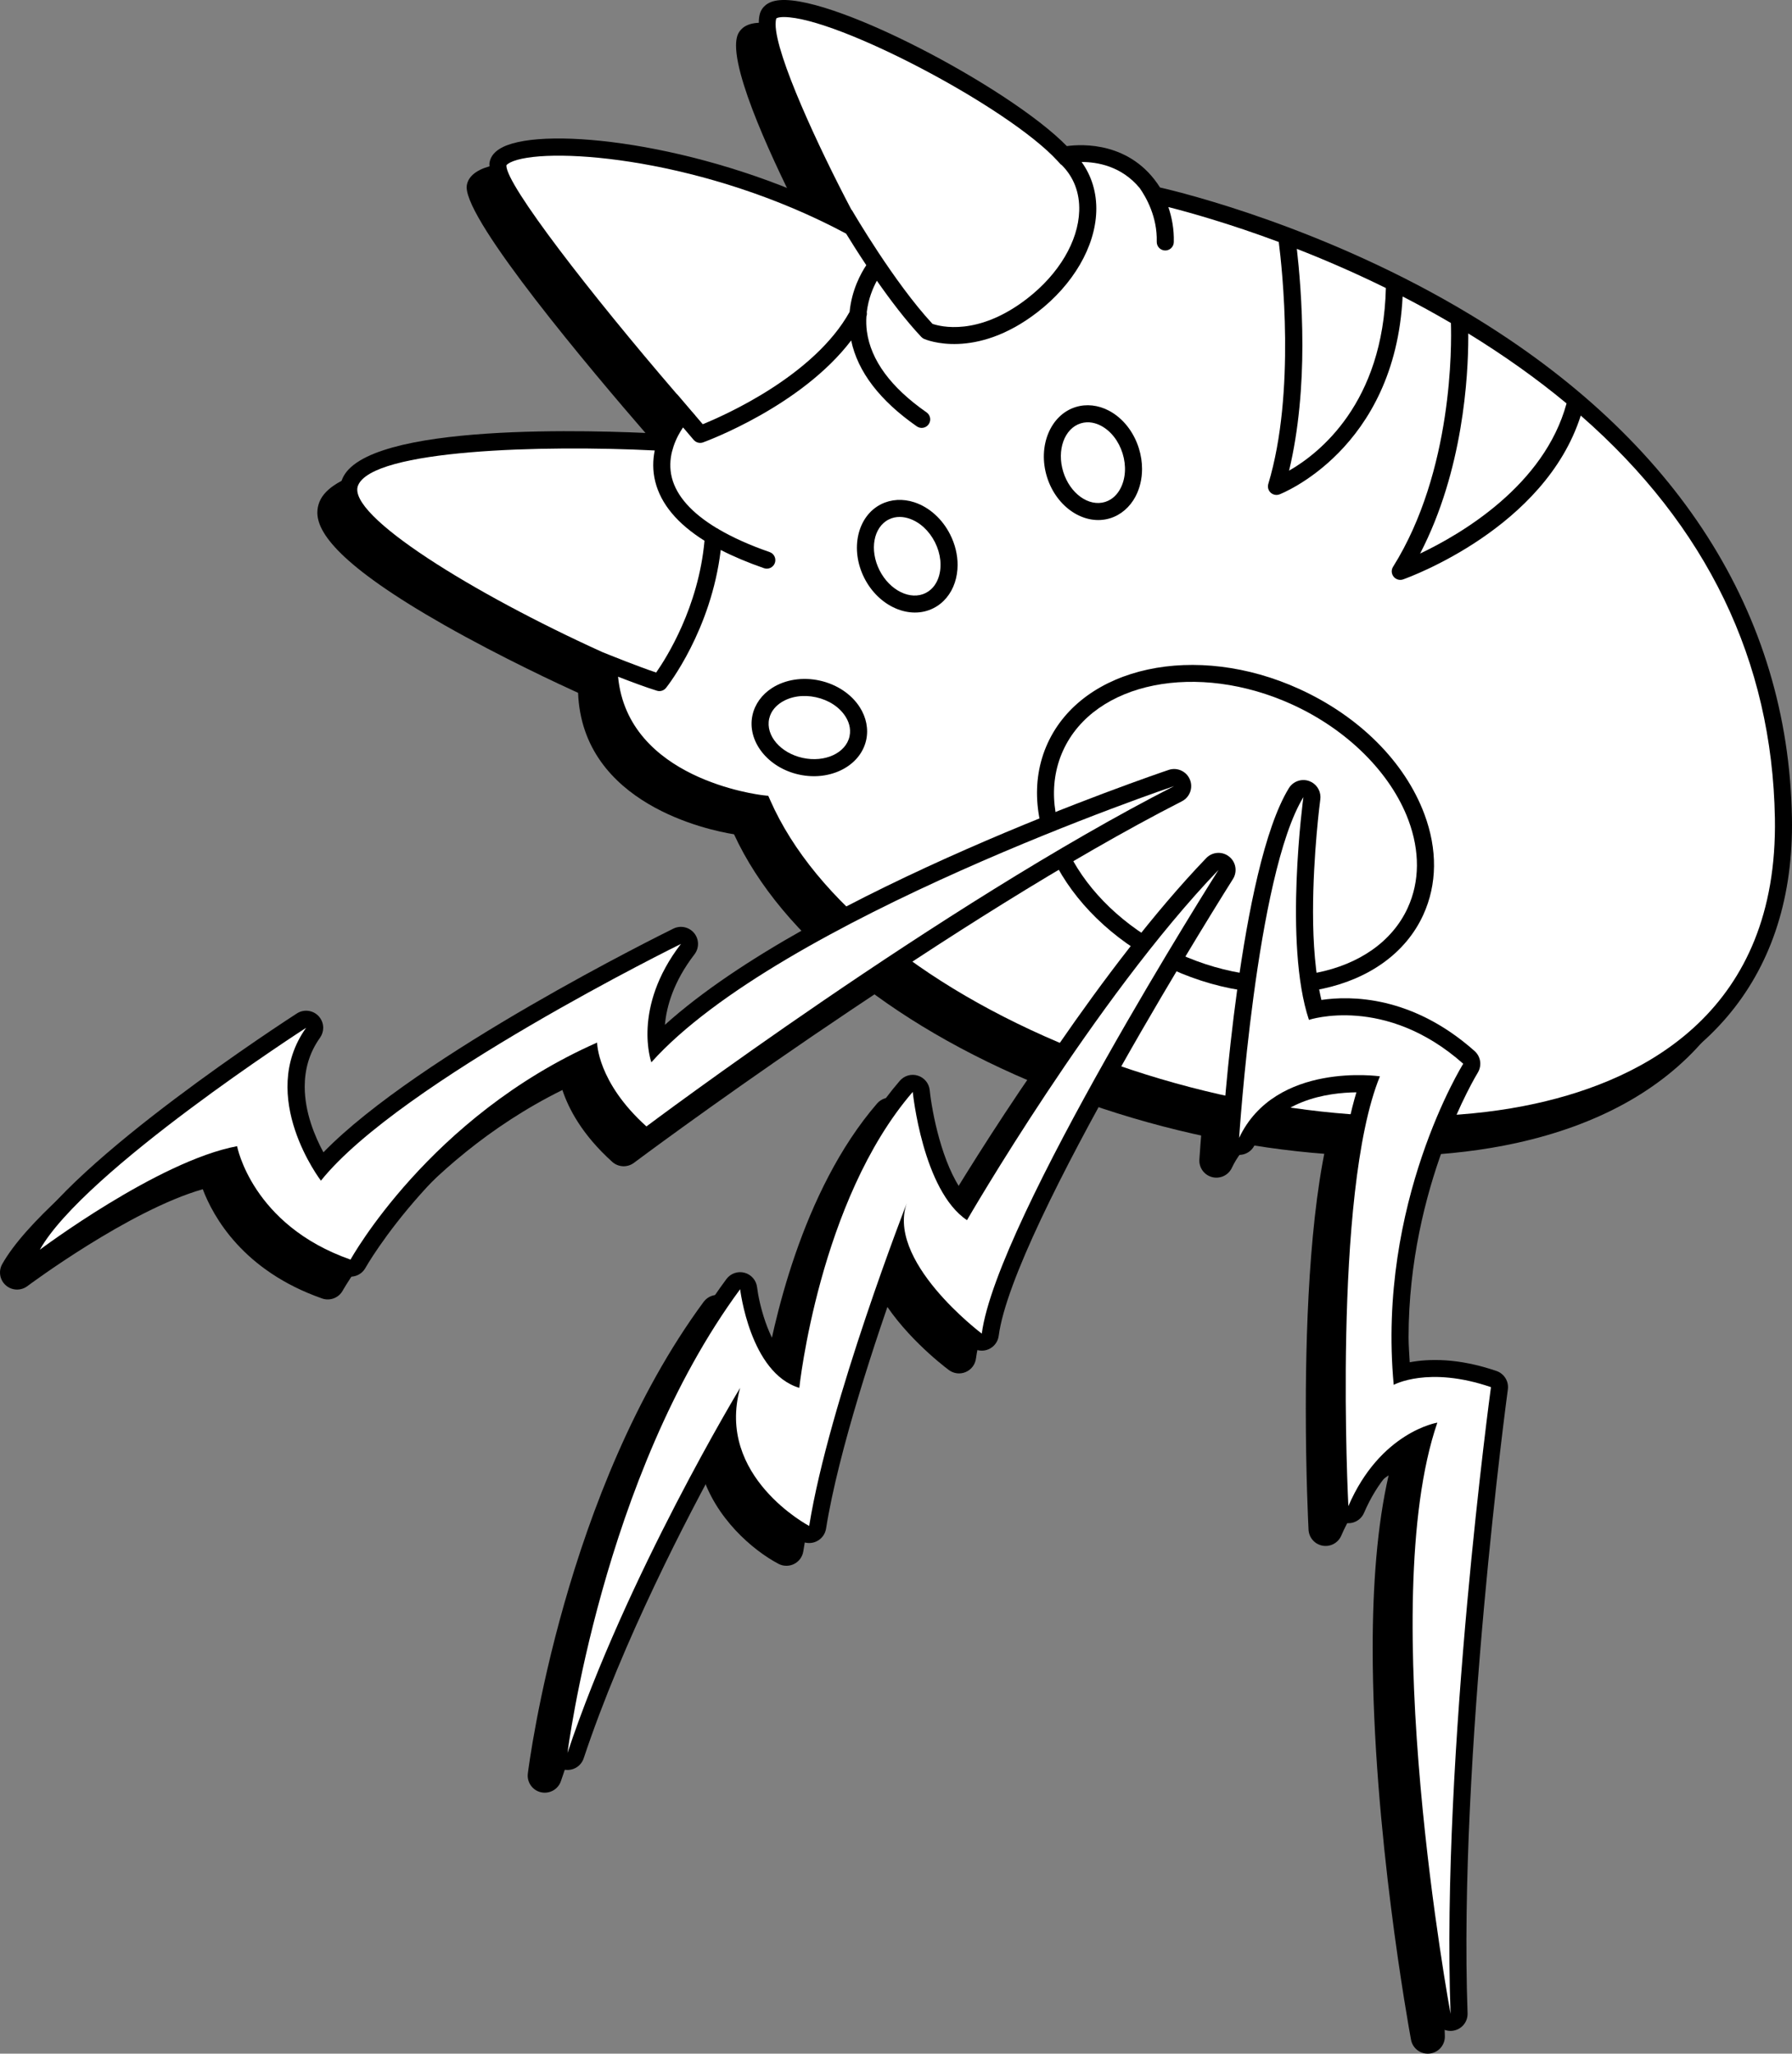
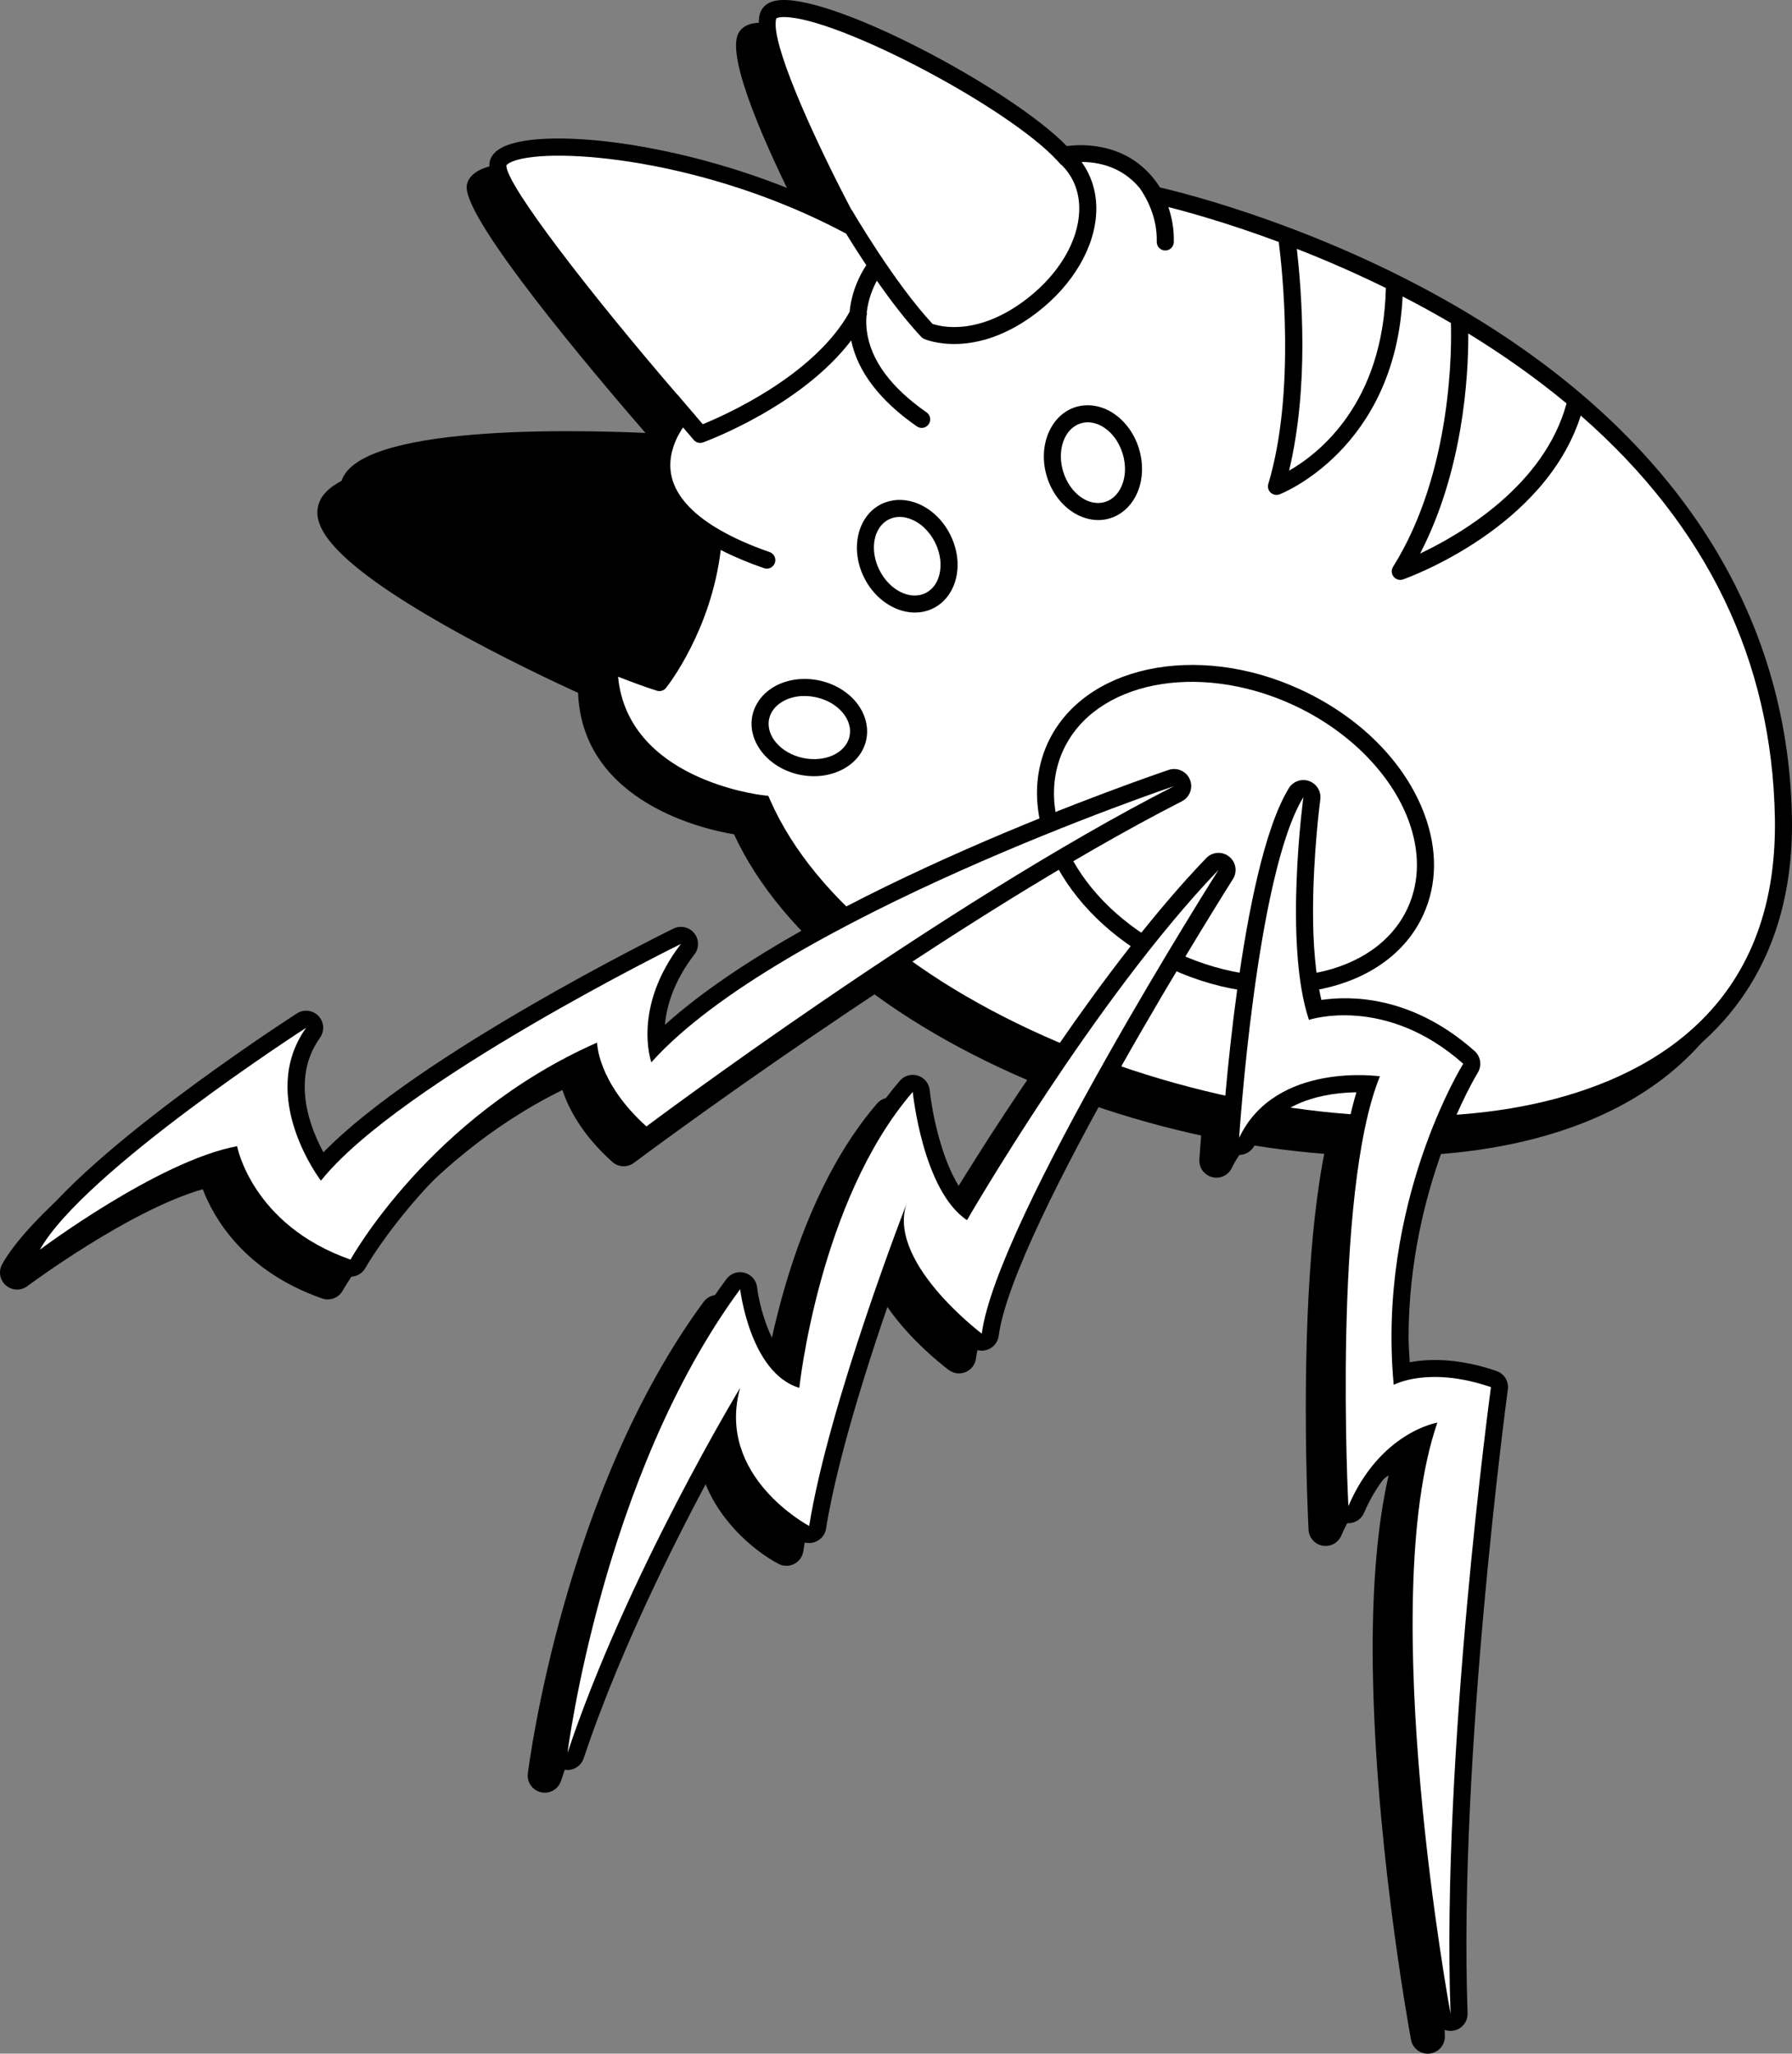
<svg xmlns="http://www.w3.org/2000/svg" version="1.1" id="Layer_1" x="0px" y="0px" viewBox="0 0 339.162 388.616" style="enable-background:new 0 0 339.162 388.616;" xml:space="preserve">
  <rect x="0" y="0" width="339.162" height="388.616" fill="#808080" stroke="none" />
  <g>
    <path d="M142.35,4.471c-1.953,0.437-2.602,1.67-2.816,2.366   c-0.152,0.503-0.227,1.105-0.227,1.794c0,7.641,8.909,25.789,13.626,34.868   c-25.089-12.083-53.79-15.354-62.009-11.39c-1.484,0.717-2.346,1.693-2.568,2.9   c-0.023,0.127-0.035,0.264-0.035,0.412c0,6.682,23.215,34.258,34.408,47.168   c-1.039,1.251-1.744,2.732-2.151,3.777c-11.7-0.625-55.78-2.24-60.122,8.615   c-0.23,0.584-0.396,1.245-0.396,2.007c0,3.743,4.023,9.917,23.974,21.258   c10.87,6.179,22.23,11.433,25.376,12.862c0.826,21.07,24.71,25.998,29.514,26.765   c8.983,19.48,31.311,37.283,61.49,48.935c29.466,11.373,61.833,14.921,86.583,9.486   c30.908-6.791,47.863-26.613,47.863-55.893c0-0.445-0.004-0.889-0.012-1.334   c-0.672-38.659-21.719-71.582-60.865-95.213c-27.164-16.395-54.453-23.088-58.74-24.071   c-5.496-8.683-14.73-8.229-17.634-7.827C186.782,20.838,151.761,2.361,142.35,4.471z" />
    <g>
      <path d="M115.877,219.861c1.148,1.031,2.865,1.11,4.102,0.185    c0.558-0.416,56.291-42.097,99.406-64.113c1.506-0.77,2.162-2.57,1.506-4.129    c-0.662-1.561-2.408-2.348-4.008-1.805c-2.895,0.974-67.208,22.879-95.347,48.232    c0.308-3.475,1.623-8.168,5.6-13.336c0.445-0.583,0.67-1.274,0.67-1.969    c0-0.727-0.244-1.453-0.735-2.045c-0.948-1.163-2.573-1.518-3.92-0.855    c-2.073,1.02-48.2,23.801-66.243,42.334c-1.607-2.974-3.541-7.541-3.541-12.428    c0-3.088,0.775-6.29,2.896-9.261c0.404-0.566,0.602-1.222,0.602-1.875    c0-0.809-0.3-1.611-0.892-2.23c-1.066-1.125-2.786-1.327-4.087-0.489    c-1.742,1.122-42.775,27.68-51.469,43.134c-0.75,1.333-0.466,3.006,0.685,4.014    c1.147,1.008,2.845,1.072,4.068,0.158c0.203-0.152,19.273-14.367,33.206-18.346    c1.986,5.232,7.638,15.439,22.591,20.675c1.488,0.518,3.132-0.108,3.894-1.485    c0.137-0.252,13.728-24.217,41.58-37.966C107.587,209.715,110.107,214.666,115.877,219.861z" />
      <path d="M278.922,263.736c-7.283-2.49-12.838-2.317-16.414-1.646    c-0.08-1.567-0.221-3.167-0.221-4.69c0-28.676,12.943-49.854,13.09-50.089    c0.322-0.524,0.486-1.116,0.486-1.705c0-0.896-0.375-1.784-1.086-2.417    c-11.857-10.524-23.459-10.477-28.99-9.662c-1.154-4.875-1.584-10.828-1.584-16.635    c0-10.969,1.355-21.146,1.379-21.314c0.018-0.145,0.029-0.289,0.029-0.434    c0-1.351-0.844-2.577-2.147-3.041c-1.439-0.512-3.039,0.051-3.836,1.352    c-9.269,15.117-12.498,63.891-12.629,65.959c-0.098,1.547,0.914,2.944,2.414,3.331    c1.496,0.39,3.066-0.343,3.727-1.743c4.039-8.537,13.766-9.926,19.273-9.996    c-4.33,14.467-5.273,37.992-5.273,55.547c0,12.51,0.475,21.967,0.521,22.928    c0.082,1.497,1.182,2.745,2.654,3.009c1.482,0.267,2.945-0.522,3.539-1.899    c2.59-6.009,6.068-9.451,8.963-11.411c-2.18,9.472-3.017,20.889-3.017,32.725    c0,34.283,6.84,71.836,7.254,74.074c0.307,1.661,1.848,2.807,3.527,2.619    c1.684-0.188,2.936-1.638,2.879-3.325c-1.758-48.381,7.523-117.354,7.617-118.046    C281.287,265.699,280.381,264.237,278.922,263.736z M267.004,385.385L267.004,385.385    c0,0.035,0,0.082,0,0.117C267.004,385.461,267.004,385.426,267.004,385.385z" />
      <path d="M228.308,166.382c-1.303-1.022-3.176-0.894-4.318,0.302    c-19.683,20.467-39.589,52.667-45.961,63.322c-4.071-5.382-5.965-15.375-6.37-19.403    c-0.129-1.28-1.013-2.364-2.243-2.757c-1.23-0.387-2.571-0.006-3.416,0.97    c-14.345,16.611-19.78,41.979-21.521,52.708c-3.509-3.762-5.136-10.655-5.497-13.641    c-0.157-1.312-1.103-2.405-2.383-2.742c-1.279-0.334-2.637,0.141-3.423,1.207    c-26.333,35.736-33.003,87.088-33.274,89.256c-0.207,1.643,0.869,3.182,2.489,3.551    c1.618,0.363,3.253-0.557,3.779-2.133c7.407-22.225,19.489-45.489,26.607-58.354    c2.549,8.605,9.738,14.716,14.561,17.256c0.921,0.486,2.02,0.498,2.95,0.029    c0.932-0.463,1.58-1.348,1.744-2.376c2.373-14.836,9.451-36.067,14.129-49.154    c4.198,7.69,12.07,13.819,13.414,14.824c0.918,0.689,2.134,0.838,3.191,0.39    c1.057-0.445,1.799-1.415,1.948-2.555c2.679-20.52,43.911-85.773,44.327-86.429    C229.926,169.25,229.615,167.408,228.308,166.382z" />
    </g>
    <path d="M146.656,0.166c-1.95,0.436-2.602,1.667-2.817,2.363c-0.153,0.504-0.225,1.107-0.225,1.799   c0,7.636,8.906,25.788,13.626,34.864c-25.089-12.081-53.789-15.354-62.009-11.39   c-1.484,0.719-2.348,1.693-2.568,2.9c-0.024,0.127-0.033,0.264-0.033,0.412   c0,6.682,23.213,34.258,34.405,47.168c-1.042,1.25-1.746,2.732-2.15,3.777   c-11.7-0.625-55.778-2.24-60.12,8.615c-0.232,0.584-0.402,1.245-0.402,2.007   c0,3.745,4.027,9.919,23.98,21.258c10.867,6.182,22.225,11.433,25.369,12.862   c0.83,21.072,24.713,25.998,29.518,26.768c8.983,19.477,31.311,37.28,61.49,48.929   c29.466,11.382,61.834,14.927,86.582,9.489c30.91-6.785,47.861-26.613,47.861-55.895   c0-0.44-0.002-0.885-0.012-1.332c-0.67-38.656-21.715-71.578-60.861-95.209   c-27.164-16.399-54.459-23.092-58.74-24.075c-5.496-8.683-14.73-8.229-17.636-7.828   C191.089,16.535,156.068-1.946,146.656,0.166z" />
    <g>
      <path style="fill:#FFFFFF;" d="M128.236,74.689c0,0,1.333,1.566,2.638,3.093l0.723,0.826    l-0.01,0.01c0.58,0.677,1.103,1.289,1.42,1.658    c4.323-1.761,21.086-9.213,27.793-21.258c0.401-4.156,2.141-7.309,3.16-8.834    c-1.557-2.334-2.871-4.429-3.822-5.975c-26.528-14.182-55.512-16.504-62.982-13.718    c-0.955,0.36-1.274,0.7-1.312,0.797c0,0.018-0.004,0.04-0.004,0.063    c0,3.678,15.896,24.209,32.182,43.132C128.095,74.545,128.166,74.613,128.236,74.689z" />
      <path style="fill:#FFFFFF;" d="M161.342,39.94c0.08,0.137,7.856,13.494,15.139,21.34    c1.438,0.498,8.611,2.435,17.934-4.787c5.986-4.635,9.666-10.838,9.842-16.592    c0.109-3.473-1.072-6.475-3.393-8.75l-0.059,0.014l-0.635-0.697    c-9.251-10.135-41.662-27.191-51.761-27.242c-1.167-0.004-1.462,0.243-1.482,0.26    c-0.091,0.295-0.134,0.658-0.134,1.084c0,5.837,8.119,23.298,14.332,35.082    C161.207,39.738,161.28,39.832,161.342,39.94z" />
-       <path style="fill:#FFFFFF;" d="M124.188,127.264c1.99-2.846,8.018-12.396,9.15-24.937    c-5.137-3.223-8.255-6.96-9.314-11.168c-0.534-2.134-0.469-4.132-0.106-5.915    c-21.097-1.064-53.425-0.202-56.155,6.633c-2.245,5.607,21.893,20.484,46.2,31.5    C115.772,124.113,120.795,126.127,124.188,127.264z" />
    </g>
    <path style="fill:#FFFFFF;" d="M262.297,54.506c-5.91-2.91-11.617-5.367-16.852-7.414   c0.412,3.579,1.049,10.338,1.049,18.242c0,7.49-0.648,15.952-2.52,23.733   C249.695,85.786,261.777,76.299,262.297,54.506z" />
    <path style="fill:#FFFFFF;" d="M296.492,76.341c-5.605-4.657-11.818-9.07-18.607-13.243   c0,0.212,0.006,0.436,0.006,0.668c0,7.389-0.961,25.293-9.113,40.982   C276.488,101.092,292.269,91.885,296.492,76.341z" />
    <g>
      <path style="fill:#FFFFFF;" d="M172.059,98.123c-0.965-0.319-2.415-0.547-3.855,0.18    c-2.895,1.458-3.678,5.765-1.747,9.598c1.934,3.836,5.859,5.767,8.753,4.31    c0-0.004,0-0.004,0-0.004c1.441-0.723,2.123-2.023,2.439-2.988    c0.664-2.006,0.408-4.416-0.692-6.607C175.849,100.422,174.068,98.786,172.059,98.123z" />
      <path style="fill:#FFFFFF;" d="M154.43,131.94c-2.397-0.526-4.791-0.172-6.568,0.974    c-0.855,0.548-1.945,1.53-2.289,3.106c-0.689,3.168,2.16,6.488,6.354,7.4    c4.193,0.916,8.167-0.914,8.858-4.08c0.343-1.58-0.235-2.928-0.785-3.779    C158.86,133.782,156.83,132.459,154.43,131.94z" />
      <path style="fill:#FFFFFF;" d="M209.16,94.983c1.541-0.478,2.426-1.647,2.9-2.546    c0.984-1.869,1.134-4.288,0.408-6.632c-0.73-2.345-2.219-4.252-4.088-5.238    c-0.902-0.471-2.291-0.934-3.832-0.457c-3.1,0.961-4.582,5.079-3.311,9.178    C202.51,93.387,206.061,95.942,209.16,94.983z" />
      <path style="fill:#FFFFFF;" d="M244.574,133.319c-17.988-8.201-37.435-4.299-43.365,8.697    c-5.926,12.996,3.885,30.24,21.871,38.44c17.984,8.2,37.438,4.298,43.367-8.692    c0,0,0,0,0-0.006c2.268-4.969,2.303-10.705,0.111-16.579    C263.218,146.248,254.998,138.075,244.574,133.319z" />
      <path style="fill:#FFFFFF;" d="M299.183,78.638c-6.785,21.304-32.496,30.603-33.621,31.003    c-0.65,0.228-1.371,0.021-1.799-0.516c-0.428-0.534-0.475-1.281-0.108-1.865    c11.363-18.134,11.086-42.134,10.953-46.135c-3.065-1.795-6.123-3.471-9.141-5.022    c-1.43,28.997-23.092,37.37-23.316,37.453c-0.574,0.212-1.217,0.082-1.664-0.335    c-0.449-0.421-0.619-1.06-0.443-1.643c5.221-17.318,2.605-40.91,1.98-45.791    c-9.439-3.514-17-5.616-20.895-6.604c0.65,1.913,1.1,4.157,1.031,6.646    c-0.023,0.892-0.768,1.595-1.658,1.571c-0.891-0.023-1.594-0.767-1.57-1.655    c0.123-4.688-1.998-8.402-3.223-10.15c-3.447-4.17-8.033-4.945-10.999-4.94    c1.91,2.636,2.885,5.856,2.777,9.342c-0.209,6.707-4.354,13.828-11.094,19.049    c-11.81,9.15-21.104,5.259-21.494,5.089c-0.197-0.088-0.377-0.216-0.529-0.374    c-2.908-3.089-5.857-6.98-8.41-10.639c-0.752,1.38-1.617,3.443-1.91,5.938    c0.047,0.272,0.027,0.556-0.07,0.826c-0.056,0.902-0.041,1.846,0.094,2.833    c0.746,5.459,4.543,10.611,11.291,15.314c0.734,0.512,0.914,1.518,0.401,2.249    c-0.509,0.733-1.513,0.911-2.245,0.401c-7.019-4.893-11.189-10.356-12.424-16.258    c-9.428,12.396-27.19,18.984-28.023,19.287c-0.631,0.231-1.341,0.044-1.781-0.467    l-2.015-2.363c-0.552,0.811-1.282,2.043-1.788,3.549l-0.292,0.994h-0.005    c-0.371,1.494-0.482,3.188-0.03,4.976c0.884,3.47,3.769,6.69,8.468,9.527    c0.162,0.063,0.309,0.145,0.438,0.253c2.66,1.555,5.855,2.992,9.593,4.287    c0.841,0.293,1.286,1.209,0.995,2.055c-0.292,0.841-1.212,1.287-2.056,0.996    c-3.062-1.063-5.789-2.215-8.191-3.449c-1.805,15.182-9.98,25.635-10.348,26.094    c-0.412,0.523-1.103,0.736-1.736,0.539c-2.004-0.616-4.881-1.689-7.347-2.649    c1.845,19.312,26.421,22.316,27.51,22.439l0.92,0.103l0.375,0.85    c8.385,19.021,30.287,36.529,60.101,48.043c28.892,11.156,60.568,14.648,84.72,9.346    c21.023-4.617,45.949-17.736,45.32-54.02C335.406,125.059,323.072,99.53,299.183,78.638z     M203.588,77.027c2.027-0.63,4.264-0.386,6.293,0.685    c2.625,1.381,4.687,3.984,5.671,7.137c0.398,1.289,0.598,2.605,0.598,3.891    c0,1.858-0.416,3.652-1.231,5.203c-1.072,2.031-2.777,3.496-4.804,4.126    c-4.795,1.485-10.16-2.021-11.961-7.823C196.358,84.444,198.795,78.515,203.588,77.027z     M163.94,140.027c-1.069,4.905-6.766,7.846-12.7,6.55    c-5.936-1.294-9.892-6.338-8.824-11.244c0.456-2.072,1.769-3.898,3.698-5.138    c2.496-1.602,5.777-2.118,9.008-1.413c3.226,0.705,5.994,2.538,7.597,5.034    C163.959,135.748,164.393,137.954,163.94,140.027z M180.717,110.232    c-0.72,2.181-2.158,3.908-4.055,4.86c-4.486,2.26-10.357-0.313-13.09-5.738    c-2.73-5.424-1.307-11.676,3.178-13.935c1.895-0.955,4.139-1.085,6.322-0.363    c2.814,0.929,5.283,3.153,6.766,6.104c0.927,1.838,1.401,3.815,1.401,5.726    C181.239,108.039,181.064,109.172,180.717,110.232z M269.383,173.103L269.383,173.103    c-6.662,14.616-28.037,19.233-47.643,10.292c-19.605-8.936-30.132-28.103-23.472-42.718    c6.668-14.616,28.042-19.235,47.648-10.296c11.355,5.175,19.98,13.805,23.666,23.668    C272.084,160.743,272.013,167.334,269.383,173.103z" />
    </g>
    <g>
      <g>
        <path d="M120.184,215.557c1.148,1.031,2.861,1.107,4.098,0.182     c0.559-0.419,56.295-42.097,99.41-64.113c1.506-0.77,2.162-2.57,1.506-4.129     c-0.662-1.561-2.408-2.348-4.014-1.805c-2.891,0.975-67.207,22.879-95.341,48.238     c0.308-3.48,1.623-8.174,5.598-13.342c0.447-0.58,0.668-1.277,0.668-1.972     c0-0.724-0.244-1.45-0.729-2.042c-0.951-1.16-2.576-1.515-3.924-0.855     c-2.072,1.02-48.199,23.801-66.245,42.334c-1.605-2.974-3.54-7.541-3.54-12.428     c0-3.088,0.774-6.29,2.9-9.261c0.4-0.565,0.6-1.222,0.6-1.878     c0-0.806-0.303-1.605-0.892-2.227c-1.072-1.122-2.786-1.324-4.087-0.486     c-1.742,1.119-42.775,27.68-51.471,43.137c-0.748,1.327-0.464,3,0.688,4.008     c1.146,1.008,2.842,1.072,4.066,0.158c0.202-0.155,19.274-14.367,33.207-18.343     c1.982,5.229,7.639,15.436,22.592,20.672c1.486,0.519,3.129-0.108,3.894-1.485     c0.14-0.252,13.726-24.211,41.584-37.963C111.895,205.412,114.41,210.36,120.184,215.557z" />
        <path d="M283.228,259.432c-7.283-2.49-12.838-2.32-16.418-1.649     c-0.076-1.567-0.217-3.167-0.217-4.69c0-28.679,12.943-49.855,13.088-50.089     c0.328-0.527,0.488-1.116,0.488-1.708c0-0.896-0.375-1.781-1.09-2.414     c-11.855-10.523-23.455-10.477-28.986-9.662c-1.156-4.875-1.582-10.828-1.582-16.629     c0-10.969,1.353-21.152,1.375-21.318c0.02-0.146,0.029-0.291,0.029-0.436     c0-1.348-0.848-2.578-2.145-3.041c-1.439-0.512-3.039,0.054-3.836,1.355     c-9.27,15.117-12.498,63.888-12.633,65.956c-0.096,1.547,0.918,2.944,2.418,3.334     c1.496,0.387,3.061-0.343,3.727-1.746c4.043-8.534,13.766-9.926,19.273-9.996     c-4.33,14.467-5.273,37.992-5.273,55.547c0,12.507,0.475,21.967,0.521,22.928     c0.082,1.5,1.178,2.745,2.654,3.012c1.48,0.264,2.945-0.522,3.539-1.901     c2.59-6.012,6.068-9.448,8.959-11.411c-2.176,9.475-3.014,20.886-3.014,32.725     c0,34.283,6.84,71.836,7.25,74.074c0.311,1.664,1.852,2.807,3.533,2.619     c1.68-0.185,2.934-1.635,2.871-3.325c-1.752-48.378,7.523-117.349,7.623-118.046     C285.59,261.395,284.687,259.93,283.228,259.432z M271.308,381.081c0-0.003,0-0.003,0-0.003     c0,0.041,0,0.079,0.002,0.117C271.308,381.158,271.308,381.12,271.308,381.081z" />
        <path d="M232.613,162.079c-1.305-1.025-3.174-0.896-4.322,0.305     c-19.677,20.467-39.583,52.661-45.958,63.319c-4.07-5.385-5.962-15.378-6.369-19.406     c-0.131-1.28-1.011-2.364-2.241-2.751c-1.233-0.393-2.571-0.009-3.416,0.967     c-14.347,16.611-19.782,41.977-21.522,52.705c-3.508-3.759-5.138-10.655-5.498-13.641     c-0.155-1.312-1.102-2.399-2.383-2.739c-1.282-0.337-2.635,0.141-3.422,1.204     c-26.332,35.736-33.002,87.088-33.273,89.256c-0.207,1.647,0.871,3.182,2.489,3.551     c1.618,0.369,3.253-0.551,3.776-2.133c7.41-22.225,19.492-45.489,26.61-58.348     c2.549,8.599,9.737,14.713,14.561,17.253c0.92,0.483,2.019,0.495,2.95,0.026     c0.932-0.463,1.578-1.348,1.744-2.373c2.372-14.842,9.449-36.064,14.129-49.157     c4.198,7.69,12.068,13.819,13.414,14.827c0.916,0.686,2.131,0.838,3.191,0.39     c1.057-0.448,1.799-1.418,1.948-2.558c2.677-20.52,43.911-85.77,44.327-86.429     C234.236,164.944,233.922,163.101,232.613,162.079z" />
      </g>
      <path style="fill:#FFFFFF;" d="M222.22,148.751c0,0-74.675,25.201-98.941,52.269    c0,0-3.733-10.266,5.601-22.403c0,0-53.203,26.136-68.142,44.804    c0,0-12.132-15.864-2.798-28.934c0,0-42.003,27.07-50.405,42.003    c0,0,22.403-16.802,37.338-19.597c0,0,2.797,14.93,21.469,21.463    c0,0,14.936-27.07,46.67-41.068c0,0,0,7.465,9.334,15.867    C122.346,213.155,178.351,171.149,222.22,148.751z" />
      <path style="fill:#FFFFFF;" d="M274.539,381.081c0,0-14.332-77.499-2.502-111.876    c0,0-10.783,1.74-16.84,15.8c0,0-3.064-59.2,5.971-81.331    c0,0-19.77-2.877-26.643,11.64c0,0,3.205-49.866,12.162-64.475    c0,0-3.772,27.743,1.049,42.151c0,0,14.41-4.822,29.203,8.306c0,0-16.375,26.227-13.158,60.762    c0,0,6.522-3.633,18.404,0.431C282.185,262.488,272.752,331.854,274.539,381.081z" />
      <path style="fill:#FFFFFF;" d="M230.621,164.616c0,0-42.003,66.275-44.805,87.744    c0,0-18.665-14.004-13.999-25.204c0,0-14.935,38.271-18.668,61.603    c0,0-17.735-9.334-13.068-26.133c0,0-21.469,35.473-32.672,69.073    c0,0,6.535-52.274,32.672-87.741c0,0,1.867,15.867,11.199,18.668    c0,0,3.736-35.47,21.469-56.004c0,0,1.869,18.668,10.268,24.27    C183.016,230.891,207.285,188.885,230.621,164.616z" />
    </g>
  </g>
</svg>